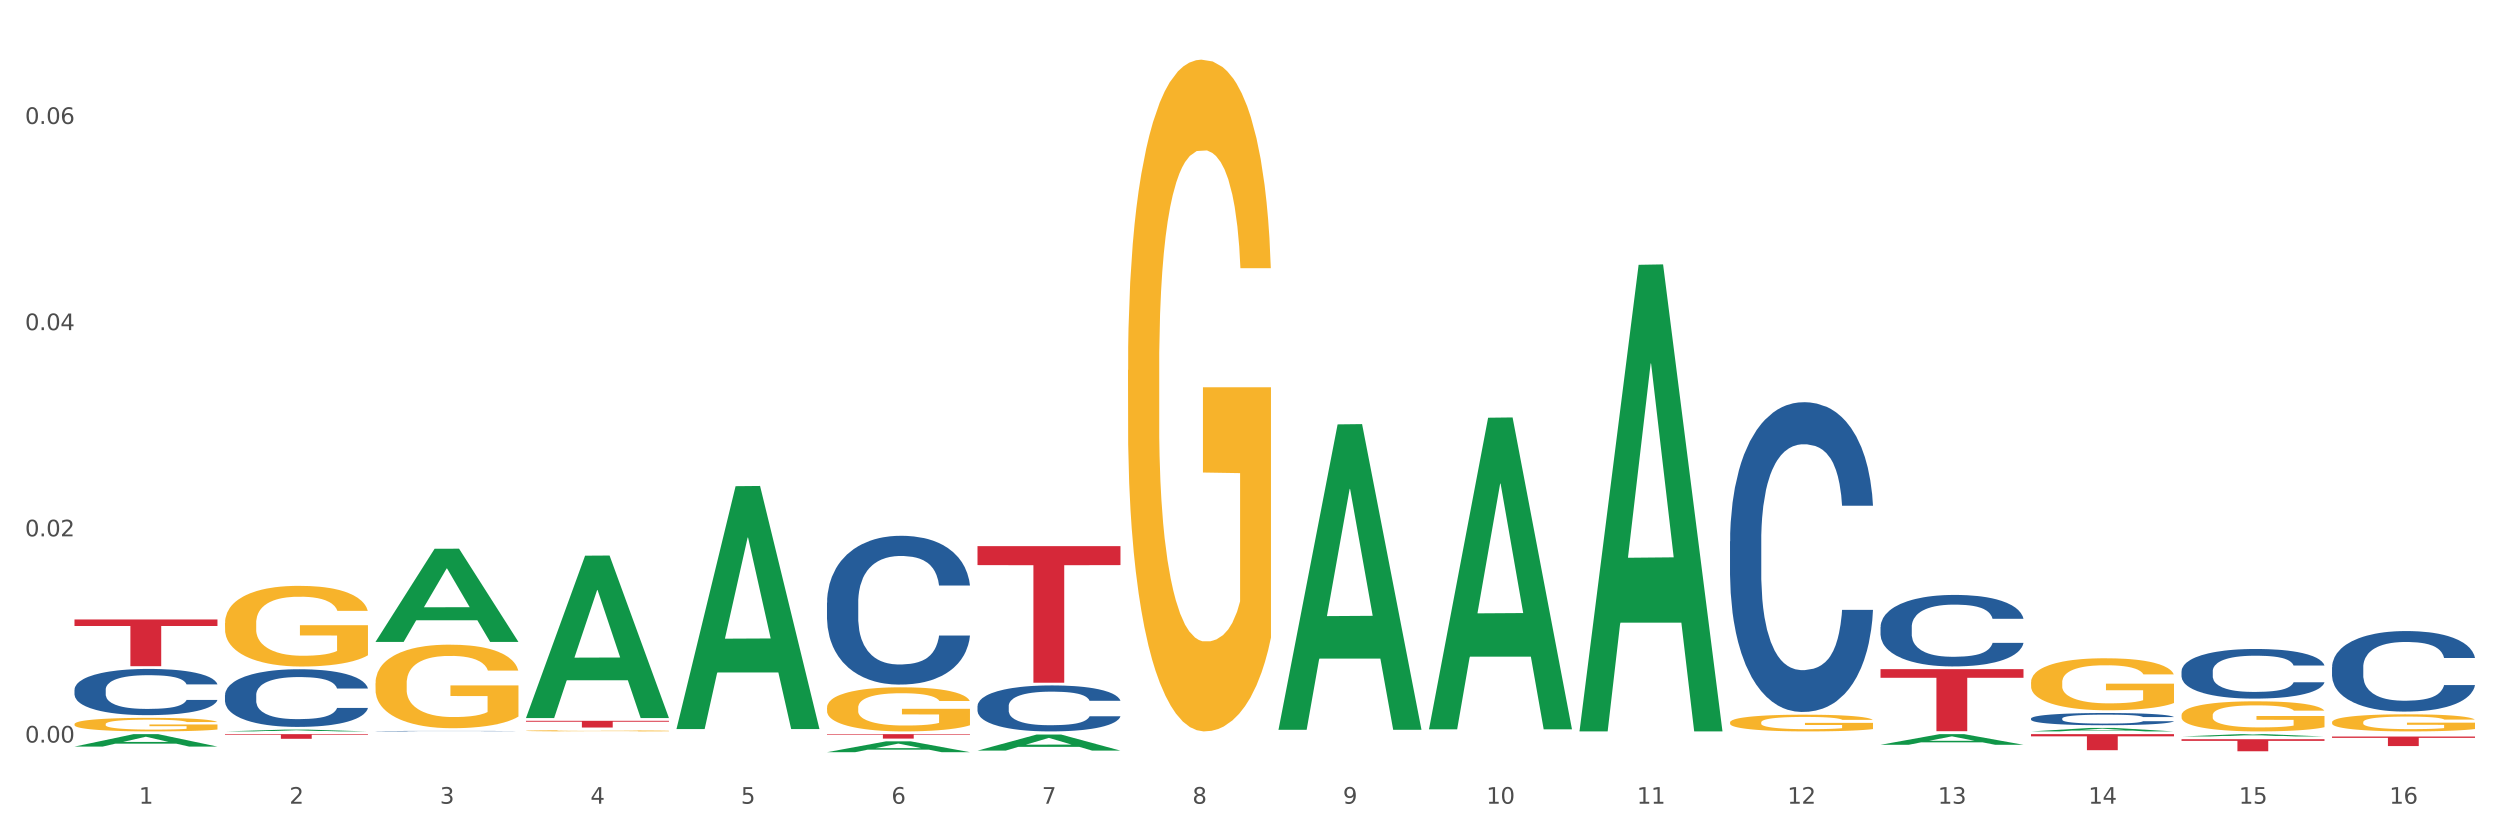
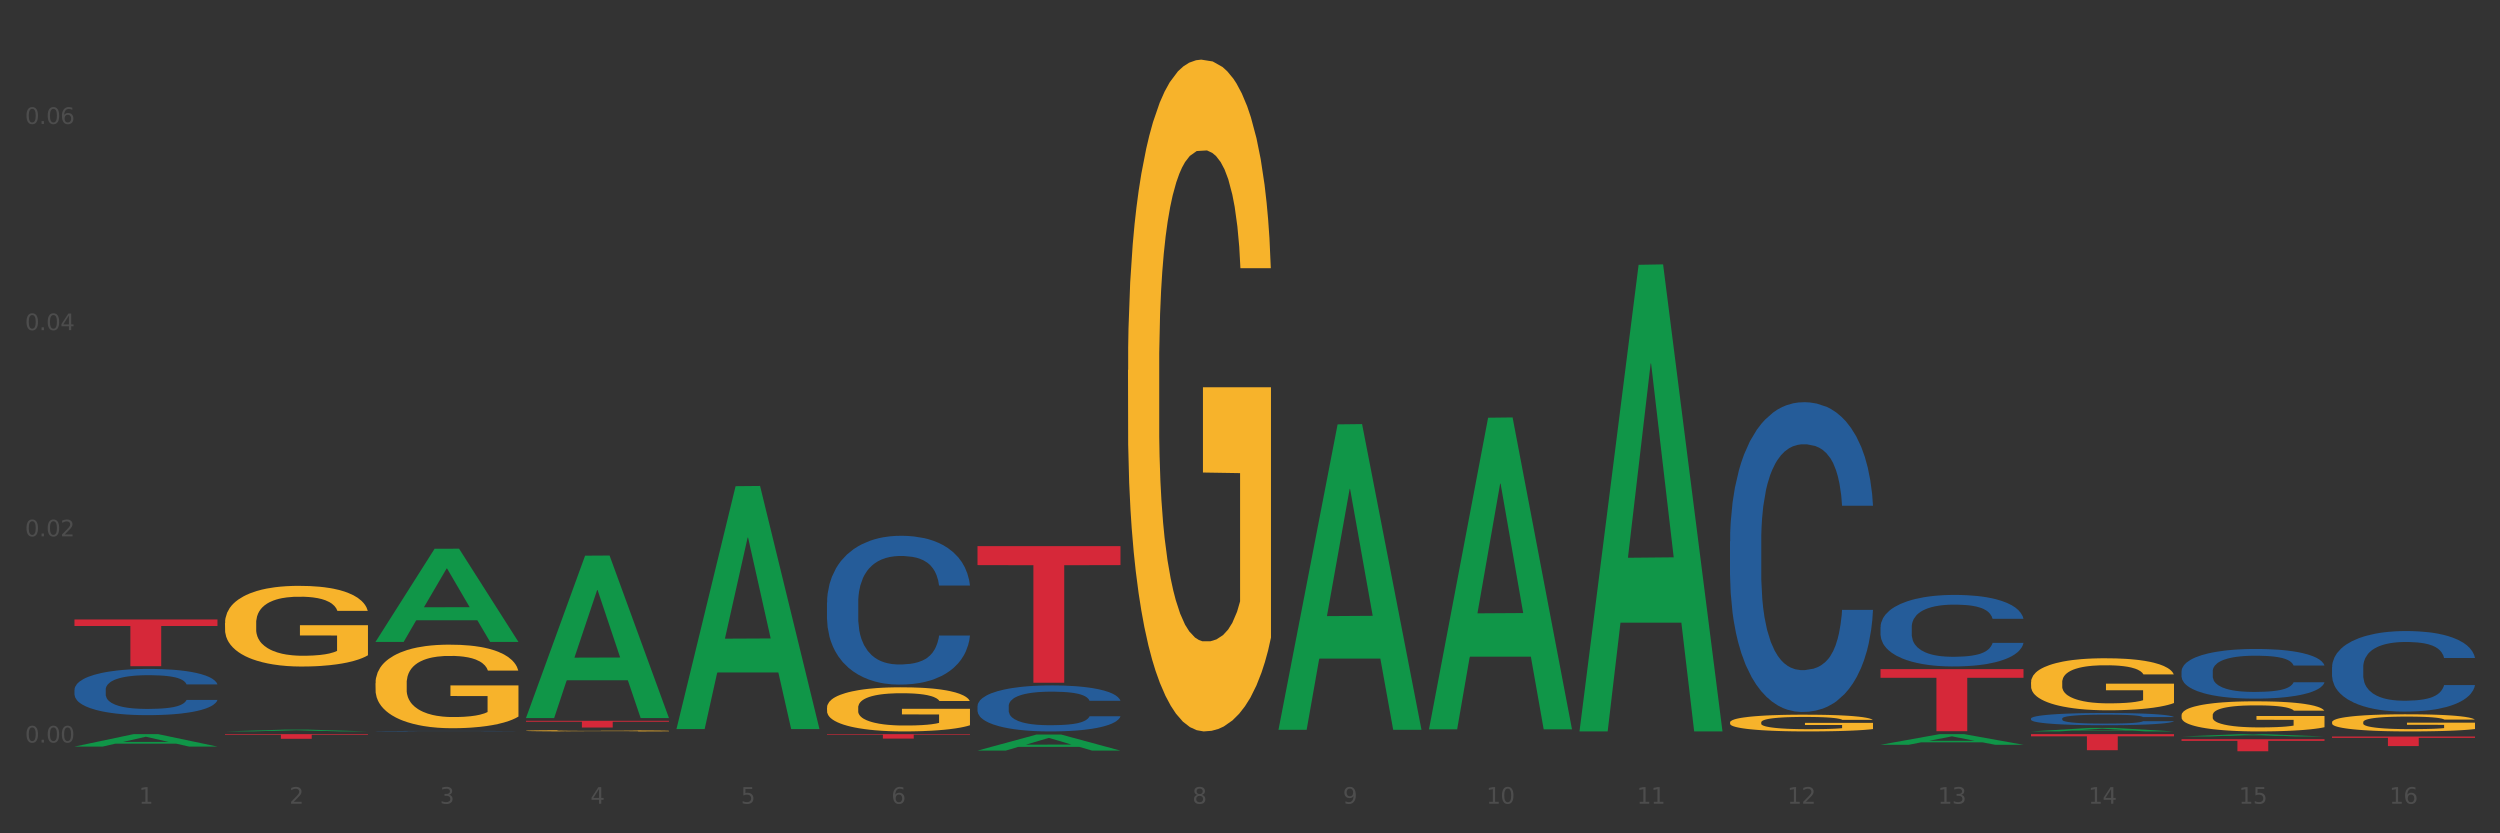
<svg xmlns="http://www.w3.org/2000/svg" xmlns:xlink="http://www.w3.org/1999/xlink" width="1080pt" height="360pt" viewBox="0 0 1080 360" version="1.1">
  <rect x="0" y="0" width="1080" height="360" fill="#333333" stroke="none" />
  <defs>
    <style type="text/css">*{stroke-linejoin: round; stroke-linecap: butt}</style>
  </defs>
  <g id="figure_1">
    <g id="patch_1">
-       <path d="M 0 360  L 1080 360  L 1080 0  L 0 0  z " style="fill: #ffffff; stroke: #ffffff; stroke-linejoin: miter" />
-     </g>
+       </g>
    <g id="axes_1">
      <g id="matplotlib.axis_1">
        <g id="xtick_1">
          <g id="text_1">
            <g style="fill: #4d4d4d" transform="translate(60.004 347.204) scale(0.096 -0.096)">
              <defs>
                <path id="DejaVuSans-31" d="M 794 531  L 1825 531  L 1825 4091  L 703 3866  L 703 4441  L 1819 4666  L 2450 4666  L 2450 531  L 3481 531  L 3481 0  L 794 0  L 794 531  z " transform="scale(0.016)" />
              </defs>
              <use xlink:href="#DejaVuSans-31" />
            </g>
          </g>
        </g>
        <g id="xtick_2">
          <g id="text_2">
            <g style="fill: #4d4d4d" transform="translate(125.021 347.204) scale(0.096 -0.096)">
              <defs>
                <path id="DejaVuSans-32" d="M 1228 531  L 3431 531  L 3431 0  L 469 0  L 469 531  Q 828 903 1448 1529  Q 2069 2156 2228 2338  Q 2531 2678 2651 2914  Q 2772 3150 2772 3378  Q 2772 3750 2511 3984  Q 2250 4219 1831 4219  Q 1534 4219 1204 4116  Q 875 4013 500 3803  L 500 4441  Q 881 4594 1212 4672  Q 1544 4750 1819 4750  Q 2544 4750 2975 4387  Q 3406 4025 3406 3419  Q 3406 3131 3298 2873  Q 3191 2616 2906 2266  Q 2828 2175 2409 1742  Q 1991 1309 1228 531  z " transform="scale(0.016)" />
              </defs>
              <use xlink:href="#DejaVuSans-32" />
            </g>
          </g>
        </g>
        <g id="xtick_3">
          <g id="text_3">
            <g style="fill: #4d4d4d" transform="translate(190.039 347.204) scale(0.096 -0.096)">
              <defs>
                <path id="DejaVuSans-33" d="M 2597 2516  Q 3050 2419 3304 2112  Q 3559 1806 3559 1356  Q 3559 666 3084 287  Q 2609 -91 1734 -91  Q 1441 -91 1130 -33  Q 819 25 488 141  L 488 750  Q 750 597 1062 519  Q 1375 441 1716 441  Q 2309 441 2620 675  Q 2931 909 2931 1356  Q 2931 1769 2642 2001  Q 2353 2234 1838 2234  L 1294 2234  L 1294 2753  L 1863 2753  Q 2328 2753 2575 2939  Q 2822 3125 2822 3475  Q 2822 3834 2567 4026  Q 2313 4219 1838 4219  Q 1578 4219 1281 4162  Q 984 4106 628 3988  L 628 4550  Q 988 4650 1302 4700  Q 1616 4750 1894 4750  Q 2613 4750 3031 4423  Q 3450 4097 3450 3541  Q 3450 3153 3228 2886  Q 3006 2619 2597 2516  z " transform="scale(0.016)" />
              </defs>
              <use xlink:href="#DejaVuSans-33" />
            </g>
          </g>
        </g>
        <g id="xtick_4">
          <g id="text_4">
            <g style="fill: #4d4d4d" transform="translate(255.056 347.204) scale(0.096 -0.096)">
              <defs>
                <path id="DejaVuSans-34" d="M 2419 4116  L 825 1625  L 2419 1625  L 2419 4116  z M 2253 4666  L 3047 4666  L 3047 1625  L 3713 1625  L 3713 1100  L 3047 1100  L 3047 0  L 2419 0  L 2419 1100  L 313 1100  L 313 1709  L 2253 4666  z " transform="scale(0.016)" />
              </defs>
              <use xlink:href="#DejaVuSans-34" />
            </g>
          </g>
        </g>
        <g id="xtick_5">
          <g id="text_5">
            <g style="fill: #4d4d4d" transform="translate(320.073 347.204) scale(0.096 -0.096)">
              <defs>
                <path id="DejaVuSans-35" d="M 691 4666  L 3169 4666  L 3169 4134  L 1269 4134  L 1269 2991  Q 1406 3038 1543 3061  Q 1681 3084 1819 3084  Q 2600 3084 3056 2656  Q 3513 2228 3513 1497  Q 3513 744 3044 326  Q 2575 -91 1722 -91  Q 1428 -91 1123 -41  Q 819 9 494 109  L 494 744  Q 775 591 1075 516  Q 1375 441 1709 441  Q 2250 441 2565 725  Q 2881 1009 2881 1497  Q 2881 1984 2565 2268  Q 2250 2553 1709 2553  Q 1456 2553 1204 2497  Q 953 2441 691 2322  L 691 4666  z " transform="scale(0.016)" />
              </defs>
              <use xlink:href="#DejaVuSans-35" />
            </g>
          </g>
        </g>
        <g id="xtick_6">
          <g id="text_6">
            <g style="fill: #4d4d4d" transform="translate(385.09 347.204) scale(0.096 -0.096)">
              <defs>
                <path id="DejaVuSans-36" d="M 2113 2584  Q 1688 2584 1439 2293  Q 1191 2003 1191 1497  Q 1191 994 1439 701  Q 1688 409 2113 409  Q 2538 409 2786 701  Q 3034 994 3034 1497  Q 3034 2003 2786 2293  Q 2538 2584 2113 2584  z M 3366 4563  L 3366 3988  Q 3128 4100 2886 4159  Q 2644 4219 2406 4219  Q 1781 4219 1451 3797  Q 1122 3375 1075 2522  Q 1259 2794 1537 2939  Q 1816 3084 2150 3084  Q 2853 3084 3261 2657  Q 3669 2231 3669 1497  Q 3669 778 3244 343  Q 2819 -91 2113 -91  Q 1303 -91 875 529  Q 447 1150 447 2328  Q 447 3434 972 4092  Q 1497 4750 2381 4750  Q 2619 4750 2861 4703  Q 3103 4656 3366 4563  z " transform="scale(0.016)" />
              </defs>
              <use xlink:href="#DejaVuSans-36" />
            </g>
          </g>
        </g>
        <g id="xtick_7">
          <g id="text_7">
            <g style="fill: #4d4d4d" transform="translate(450.108 347.204) scale(0.096 -0.096)">
              <defs>
-                 <path id="DejaVuSans-37" d="M 525 4666  L 3525 4666  L 3525 4397  L 1831 0  L 1172 0  L 2766 4134  L 525 4134  L 525 4666  z " transform="scale(0.016)" />
-               </defs>
+                 </defs>
              <use xlink:href="#DejaVuSans-37" />
            </g>
          </g>
        </g>
        <g id="xtick_8">
          <g id="text_8">
            <g style="fill: #4d4d4d" transform="translate(515.125 347.204) scale(0.096 -0.096)">
              <defs>
                <path id="DejaVuSans-38" d="M 2034 2216  Q 1584 2216 1326 1975  Q 1069 1734 1069 1313  Q 1069 891 1326 650  Q 1584 409 2034 409  Q 2484 409 2743 651  Q 3003 894 3003 1313  Q 3003 1734 2745 1975  Q 2488 2216 2034 2216  z M 1403 2484  Q 997 2584 770 2862  Q 544 3141 544 3541  Q 544 4100 942 4425  Q 1341 4750 2034 4750  Q 2731 4750 3128 4425  Q 3525 4100 3525 3541  Q 3525 3141 3298 2862  Q 3072 2584 2669 2484  Q 3125 2378 3379 2068  Q 3634 1759 3634 1313  Q 3634 634 3220 271  Q 2806 -91 2034 -91  Q 1263 -91 848 271  Q 434 634 434 1313  Q 434 1759 690 2068  Q 947 2378 1403 2484  z M 1172 3481  Q 1172 3119 1398 2916  Q 1625 2713 2034 2713  Q 2441 2713 2670 2916  Q 2900 3119 2900 3481  Q 2900 3844 2670 4047  Q 2441 4250 2034 4250  Q 1625 4250 1398 4047  Q 1172 3844 1172 3481  z " transform="scale(0.016)" />
              </defs>
              <use xlink:href="#DejaVuSans-38" />
            </g>
          </g>
        </g>
        <g id="xtick_9">
          <g id="text_9">
            <g style="fill: #4d4d4d" transform="translate(580.142 347.204) scale(0.096 -0.096)">
              <defs>
                <path id="DejaVuSans-39" d="M 703 97  L 703 672  Q 941 559 1184 500  Q 1428 441 1663 441  Q 2288 441 2617 861  Q 2947 1281 2994 2138  Q 2813 1869 2534 1725  Q 2256 1581 1919 1581  Q 1219 1581 811 2004  Q 403 2428 403 3163  Q 403 3881 828 4315  Q 1253 4750 1959 4750  Q 2769 4750 3195 4129  Q 3622 3509 3622 2328  Q 3622 1225 3098 567  Q 2575 -91 1691 -91  Q 1453 -91 1209 -44  Q 966 3 703 97  z M 1959 2075  Q 2384 2075 2632 2365  Q 2881 2656 2881 3163  Q 2881 3666 2632 3958  Q 2384 4250 1959 4250  Q 1534 4250 1286 3958  Q 1038 3666 1038 3163  Q 1038 2656 1286 2365  Q 1534 2075 1959 2075  z " transform="scale(0.016)" />
              </defs>
              <use xlink:href="#DejaVuSans-39" />
            </g>
          </g>
        </g>
        <g id="xtick_10">
          <g id="text_10">
            <g style="fill: #4d4d4d" transform="translate(642.105 347.204) scale(0.096 -0.096)">
              <defs>
                <path id="DejaVuSans-30" d="M 2034 4250  Q 1547 4250 1301 3770  Q 1056 3291 1056 2328  Q 1056 1369 1301 889  Q 1547 409 2034 409  Q 2525 409 2770 889  Q 3016 1369 3016 2328  Q 3016 3291 2770 3770  Q 2525 4250 2034 4250  z M 2034 4750  Q 2819 4750 3233 4129  Q 3647 3509 3647 2328  Q 3647 1150 3233 529  Q 2819 -91 2034 -91  Q 1250 -91 836 529  Q 422 1150 422 2328  Q 422 3509 836 4129  Q 1250 4750 2034 4750  z " transform="scale(0.016)" />
              </defs>
              <use xlink:href="#DejaVuSans-31" />
              <use xlink:href="#DejaVuSans-30" transform="translate(63.623 0)" />
            </g>
          </g>
        </g>
        <g id="xtick_11">
          <g id="text_11">
            <g style="fill: #4d4d4d" transform="translate(707.123 347.204) scale(0.096 -0.096)">
              <use xlink:href="#DejaVuSans-31" />
              <use xlink:href="#DejaVuSans-31" transform="translate(63.623 0)" />
            </g>
          </g>
        </g>
        <g id="xtick_12">
          <g id="text_12">
            <g style="fill: #4d4d4d" transform="translate(772.14 347.204) scale(0.096 -0.096)">
              <use xlink:href="#DejaVuSans-31" />
              <use xlink:href="#DejaVuSans-32" transform="translate(63.623 0)" />
            </g>
          </g>
        </g>
        <g id="xtick_13">
          <g id="text_13">
            <g style="fill: #4d4d4d" transform="translate(837.157 347.204) scale(0.096 -0.096)">
              <use xlink:href="#DejaVuSans-31" />
              <use xlink:href="#DejaVuSans-33" transform="translate(63.623 0)" />
            </g>
          </g>
        </g>
        <g id="xtick_14">
          <g id="text_14">
            <g style="fill: #4d4d4d" transform="translate(902.174 347.204) scale(0.096 -0.096)">
              <use xlink:href="#DejaVuSans-31" />
              <use xlink:href="#DejaVuSans-34" transform="translate(63.623 0)" />
            </g>
          </g>
        </g>
        <g id="xtick_15">
          <g id="text_15">
            <g style="fill: #4d4d4d" transform="translate(967.192 347.204) scale(0.096 -0.096)">
              <use xlink:href="#DejaVuSans-31" />
              <use xlink:href="#DejaVuSans-35" transform="translate(63.623 0)" />
            </g>
          </g>
        </g>
        <g id="xtick_16">
          <g id="text_16">
            <g style="fill: #4d4d4d" transform="translate(1032.209 347.204) scale(0.096 -0.096)">
              <use xlink:href="#DejaVuSans-31" />
              <use xlink:href="#DejaVuSans-36" transform="translate(63.623 0)" />
            </g>
          </g>
        </g>
        <g id="xtick_17" />
        <g id="xtick_18" />
        <g id="xtick_19" />
        <g id="xtick_20" />
        <g id="xtick_21" />
        <g id="xtick_22" />
        <g id="xtick_23" />
        <g id="xtick_24" />
        <g id="xtick_25" />
        <g id="xtick_26" />
        <g id="xtick_27" />
        <g id="xtick_28" />
        <g id="xtick_29" />
        <g id="xtick_30" />
        <g id="xtick_31" />
      </g>
      <g id="matplotlib.axis_2">
        <g id="ytick_1">
          <g id="text_17">
            <g style="fill: #4d4d4d" transform="translate(10.8 320.787) scale(0.096 -0.096)">
              <defs>
                <path id="DejaVuSans-2e" d="M 684 794  L 1344 794  L 1344 0  L 684 0  L 684 794  z " transform="scale(0.016)" />
              </defs>
              <use xlink:href="#DejaVuSans-30" />
              <use xlink:href="#DejaVuSans-2e" transform="translate(63.623 0)" />
              <use xlink:href="#DejaVuSans-30" transform="translate(95.41 0)" />
              <use xlink:href="#DejaVuSans-30" transform="translate(159.033 0)" />
            </g>
          </g>
        </g>
        <g id="ytick_2">
          <g id="text_18">
            <g style="fill: #4d4d4d" transform="translate(10.8 231.706) scale(0.096 -0.096)">
              <use xlink:href="#DejaVuSans-30" />
              <use xlink:href="#DejaVuSans-2e" transform="translate(63.623 0)" />
              <use xlink:href="#DejaVuSans-30" transform="translate(95.41 0)" />
              <use xlink:href="#DejaVuSans-32" transform="translate(159.033 0)" />
            </g>
          </g>
        </g>
        <g id="ytick_3">
          <g id="text_19">
            <g style="fill: #4d4d4d" transform="translate(10.8 142.625) scale(0.096 -0.096)">
              <use xlink:href="#DejaVuSans-30" />
              <use xlink:href="#DejaVuSans-2e" transform="translate(63.623 0)" />
              <use xlink:href="#DejaVuSans-30" transform="translate(95.41 0)" />
              <use xlink:href="#DejaVuSans-34" transform="translate(159.033 0)" />
            </g>
          </g>
        </g>
        <g id="ytick_4">
          <g id="text_20">
            <g style="fill: #4d4d4d" transform="translate(10.8 53.544) scale(0.096 -0.096)">
              <use xlink:href="#DejaVuSans-30" />
              <use xlink:href="#DejaVuSans-2e" transform="translate(63.623 0)" />
              <use xlink:href="#DejaVuSans-30" transform="translate(95.41 0)" />
              <use xlink:href="#DejaVuSans-36" transform="translate(159.033 0)" />
            </g>
          </g>
        </g>
        <g id="ytick_5" />
        <g id="ytick_6" />
        <g id="ytick_7" />
      </g>
      <g id="PolyCollection_1">
        <path d="M 97.192 317.139  L 158.959 317.139  L 158.959 317.422  L 134.662 317.424  L 134.662 319.172  L 121.343 319.172  L 121.343 317.424  L 97.192 317.422  L 97.192 317.141  L 97.192 317.139  z " clip-path="url(#p91cf3ba0a8)" style="fill: #d62839" />
        <path d="M 32.175 267.612  L 93.941 267.612  L 93.941 270.418  L 69.645 270.437  L 69.645 287.807  L 56.325 287.807  L 56.325 270.437  L 32.175 270.418  L 32.175 267.631  L 32.175 267.612  z " clip-path="url(#p91cf3ba0a8)" style="fill: #d62839" />
        <path d="M 877.399 317.139  L 939.166 317.139  L 939.166 318.103  L 914.869 318.109  L 914.869 324.072  L 901.549 324.072  L 901.549 318.109  L 877.399 318.103  L 877.399 317.146  L 877.399 317.139  z " clip-path="url(#p91cf3ba0a8)" style="fill: #d62839" />
        <path d="M 942.416 319.332  L 1004.183 319.332  L 1004.183 320.057  L 979.886 320.061  L 979.886 324.549  L 966.567 324.549  L 966.567 320.061  L 942.416 320.057  L 942.416 319.336  L 942.416 319.332  z " clip-path="url(#p91cf3ba0a8)" style="fill: #d62839" />
        <path d="M 227.227 315.698  L 227.3 315.697  L 227.3 315.68  L 227.445 315.666  L 228.175 315.631  L 229.269 315.602  L 230.071 315.586  L 230.873 315.574  L 231.821 315.561  L 232.988 315.548  L 235.102 315.529  L 236.415 315.519  L 238.019 315.508  L 240.936 315.493  L 243.051 315.485  L 245.239 315.478  L 248.812 315.47  L 251.146 315.466  L 253.625 315.463  L 256.615 315.461  L 258.876 315.461  L 263.834 315.462  L 268.064 315.466  L 270.106 315.47  L 272.731 315.475  L 274.117 315.479  L 276.377 315.486  L 278.711 315.496  L 280.315 315.505  L 282.722 315.521  L 284.545 315.537  L 286.222 315.556  L 287.097 315.57  L 287.753 315.582  L 288.337 315.597  L 288.92 315.62  L 275.794 315.62  L 275.283 315.604  L 274.481 315.588  L 273.315 315.573  L 272.294 315.564  L 270.543 315.552  L 268.939 315.544  L 267.262 315.539  L 265.22 315.534  L 263.616 315.532  L 261.355 315.53  L 256.907 315.53  L 253.917 315.534  L 251.875 315.539  L 250.562 315.543  L 249.396 315.548  L 248.083 315.554  L 246.552 315.564  L 245.458 315.573  L 244.364 315.584  L 243.489 315.596  L 242.687 315.609  L 242.03 315.623  L 241.52 315.637  L 241.082 315.655  L 240.718 315.685  L 240.718 315.749  L 240.863 315.763  L 241.228 315.783  L 241.666 315.797  L 242.395 315.814  L 243.051 315.826  L 244.291 315.843  L 245.676 315.857  L 246.77 315.866  L 247.864 315.873  L 249.76 315.884  L 251.875 315.892  L 253.698 315.897  L 256.177 315.902  L 257.855 315.904  L 259.313 315.905  L 262.886 315.905  L 265.439 315.903  L 268.283 315.9  L 270.47 315.896  L 272.294 315.891  L 274.335 315.882  L 275.648 315.874  L 275.648 315.776  L 259.605 315.776  L 259.605 315.711  L 288.993 315.711  L 288.993 315.902  L 287.753 315.912  L 286.368 315.921  L 284.909 315.929  L 282.722 315.939  L 280.096 315.948  L 277.763 315.955  L 275.283 315.96  L 272.366 315.965  L 268.574 315.97  L 266.241 315.972  L 263.324 315.973  L 259.897 315.974  L 256.907 315.973  L 253.99 315.971  L 250.927 315.966  L 247.937 315.96  L 245.676 315.954  L 243.416 315.947  L 241.009 315.937  L 239.113 315.927  L 237.655 315.919  L 236.05 315.908  L 234.3 315.894  L 232.988 315.881  L 231.821 315.868  L 230.581 315.851  L 229.706 315.837  L 228.831 315.819  L 228.321 315.805  L 227.737 315.784  L 227.3 315.754  L 227.227 315.698  z " clip-path="url(#p91cf3ba0a8)" style="fill: #f7b32b" />
        <path d="M 162.209 295.175  L 162.282 295.142  L 162.282 293.955  L 162.428 292.933  L 163.157 290.46  L 164.251 288.416  L 165.054 287.328  L 165.856 286.437  L 166.804 285.547  L 167.97 284.624  L 170.085 283.272  L 171.398 282.58  L 173.002 281.854  L 175.919 280.799  L 178.034 280.206  L 180.222 279.711  L 183.795 279.118  L 186.128 278.854  L 188.608 278.656  L 191.598 278.524  L 193.858 278.491  L 198.817 278.59  L 203.047 278.887  L 205.089 279.118  L 207.714 279.514  L 209.099 279.777  L 211.36 280.305  L 213.694 280.997  L 215.298 281.591  L 217.704 282.712  L 219.528 283.833  L 221.205 285.217  L 222.08 286.174  L 222.736 287.064  L 223.32 288.086  L 223.903 289.701  L 210.777 289.701  L 210.266 288.547  L 209.464 287.459  L 208.297 286.404  L 207.276 285.745  L 205.526 284.921  L 203.922 284.393  L 202.245 283.998  L 200.203 283.668  L 198.598 283.503  L 196.338 283.371  L 191.889 283.404  L 188.9 283.668  L 186.858 283.998  L 185.545 284.294  L 184.378 284.624  L 183.066 285.086  L 181.534 285.778  L 180.44 286.404  L 179.347 287.196  L 178.471 287.987  L 177.669 288.91  L 177.013 289.899  L 176.503 290.921  L 176.065 292.174  L 175.7 294.251  L 175.7 298.768  L 175.846 299.79  L 176.211 301.142  L 176.648 302.164  L 177.378 303.384  L 178.034 304.208  L 179.274 305.395  L 180.659 306.385  L 181.753 307.011  L 182.847 307.539  L 184.743 308.264  L 186.858 308.857  L 188.681 309.22  L 191.16 309.55  L 192.837 309.682  L 194.296 309.748  L 197.869 309.748  L 200.422 309.649  L 203.266 309.418  L 205.453 309.121  L 207.276 308.758  L 209.318 308.165  L 210.631 307.604  L 210.631 300.714  L 194.588 300.681  L 194.588 296.098  L 223.976 296.098  L 223.976 309.55  L 222.736 310.242  L 221.351 310.869  L 219.892 311.429  L 217.704 312.121  L 215.079 312.781  L 212.746 313.242  L 210.266 313.638  L 207.349 314.001  L 203.557 314.33  L 201.224 314.462  L 198.307 314.561  L 194.879 314.594  L 191.889 314.528  L 188.972 314.363  L 185.91 314.067  L 182.92 313.638  L 180.659 313.209  L 178.399 312.682  L 175.992 311.99  L 174.096 311.33  L 172.638 310.737  L 171.033 309.978  L 169.283 308.989  L 167.97 308.099  L 166.804 307.176  L 165.564 305.989  L 164.689 304.967  L 163.814 303.681  L 163.303 302.725  L 162.72 301.241  L 162.282 299.164  L 162.209 295.175  z " clip-path="url(#p91cf3ba0a8)" style="fill: #f7b32b" />
        <path d="M 97.192 269.193  L 97.265 269.161  L 97.265 268.015  L 97.411 267.028  L 98.14 264.641  L 99.234 262.667  L 100.036 261.616  L 100.838 260.757  L 101.786 259.897  L 102.953 259.006  L 105.068 257.701  L 106.381 257.032  L 107.985 256.332  L 110.902 255.313  L 113.017 254.74  L 115.204 254.263  L 118.778 253.69  L 121.111 253.435  L 123.591 253.244  L 126.58 253.117  L 128.841 253.085  L 133.8 253.181  L 138.03 253.467  L 140.071 253.69  L 142.697 254.072  L 144.082 254.327  L 146.343 254.836  L 148.676 255.504  L 150.281 256.077  L 152.687 257.16  L 154.51 258.242  L 156.188 259.579  L 157.063 260.502  L 157.719 261.362  L 158.302 262.349  L 158.886 263.908  L 145.759 263.908  L 145.249 262.794  L 144.447 261.744  L 143.28 260.725  L 142.259 260.088  L 140.509 259.293  L 138.905 258.783  L 137.227 258.401  L 135.185 258.083  L 133.581 257.924  L 131.321 257.796  L 126.872 257.828  L 123.882 258.083  L 121.84 258.401  L 120.528 258.688  L 119.361 259.006  L 118.048 259.452  L 116.517 260.12  L 115.423 260.725  L 114.329 261.489  L 113.454 262.253  L 112.652 263.144  L 111.996 264.099  L 111.485 265.086  L 111.048 266.296  L 110.683 268.301  L 110.683 272.663  L 110.829 273.649  L 111.194 274.955  L 111.631 275.941  L 112.36 277.119  L 113.017 277.915  L 114.256 279.061  L 115.642 280.016  L 116.736 280.621  L 117.83 281.13  L 119.726 281.831  L 121.84 282.404  L 123.664 282.754  L 126.143 283.072  L 127.82 283.199  L 129.279 283.263  L 132.852 283.263  L 135.404 283.168  L 138.248 282.945  L 140.436 282.658  L 142.259 282.308  L 144.301 281.735  L 145.614 281.194  L 145.614 274.541  L 129.57 274.509  L 129.57 270.084  L 158.959 270.084  L 158.959 283.072  L 157.719 283.741  L 156.333 284.345  L 154.875 284.887  L 152.687 285.555  L 150.062 286.192  L 147.728 286.637  L 145.249 287.019  L 142.332 287.37  L 138.54 287.688  L 136.206 287.815  L 133.289 287.911  L 129.862 287.943  L 126.872 287.879  L 123.955 287.72  L 120.892 287.433  L 117.903 287.019  L 115.642 286.606  L 113.381 286.096  L 110.975 285.428  L 109.079 284.791  L 107.62 284.218  L 106.016 283.486  L 104.266 282.531  L 102.953 281.671  L 101.786 280.78  L 100.547 279.634  L 99.672 278.647  L 98.797 277.406  L 98.286 276.483  L 97.703 275.05  L 97.265 273.045  L 97.192 269.193  z " clip-path="url(#p91cf3ba0a8)" style="fill: #f7b32b" />
-         <path d="M 32.175 312.82  L 32.248 312.815  L 32.248 312.622  L 32.394 312.456  L 33.123 312.055  L 34.217 311.723  L 35.019 311.546  L 35.821 311.402  L 36.769 311.257  L 37.936 311.107  L 40.051 310.888  L 41.363 310.775  L 42.968 310.658  L 45.885 310.486  L 47.999 310.39  L 50.187 310.31  L 53.76 310.213  L 56.094 310.17  L 58.573 310.138  L 61.563 310.117  L 63.824 310.111  L 68.783 310.128  L 73.012 310.176  L 75.054 310.213  L 77.679 310.277  L 79.065 310.32  L 81.326 310.406  L 83.659 310.518  L 85.263 310.615  L 87.67 310.797  L 89.493 310.979  L 91.17 311.204  L 92.045 311.359  L 92.702 311.503  L 93.285 311.669  L 93.868 311.932  L 80.742 311.932  L 80.232 311.744  L 79.43 311.568  L 78.263 311.396  L 77.242 311.289  L 75.492 311.155  L 73.887 311.07  L 72.21 311.006  L 70.168 310.952  L 68.564 310.925  L 66.303 310.904  L 61.855 310.909  L 58.865 310.952  L 56.823 311.006  L 55.511 311.054  L 54.344 311.107  L 53.031 311.182  L 51.5 311.295  L 50.406 311.396  L 49.312 311.525  L 48.437 311.653  L 47.635 311.803  L 46.979 311.964  L 46.468 312.13  L 46.031 312.333  L 45.666 312.671  L 45.666 313.404  L 45.812 313.57  L 46.176 313.789  L 46.614 313.955  L 47.343 314.154  L 47.999 314.287  L 49.239 314.48  L 50.625 314.641  L 51.719 314.742  L 52.812 314.828  L 54.708 314.946  L 56.823 315.042  L 58.646 315.101  L 61.126 315.155  L 62.803 315.176  L 64.261 315.187  L 67.835 315.187  L 70.387 315.171  L 73.231 315.133  L 75.419 315.085  L 77.242 315.026  L 79.284 314.93  L 80.596 314.839  L 80.596 313.72  L 64.553 313.715  L 64.553 312.97  L 93.941 312.97  L 93.941 315.155  L 92.702 315.267  L 91.316 315.369  L 89.858 315.46  L 87.67 315.572  L 85.045 315.679  L 82.711 315.754  L 80.232 315.819  L 77.315 315.877  L 73.523 315.931  L 71.189 315.952  L 68.272 315.968  L 64.845 315.974  L 61.855 315.963  L 58.938 315.936  L 55.875 315.888  L 52.885 315.819  L 50.625 315.749  L 48.364 315.663  L 45.958 315.551  L 44.062 315.444  L 42.603 315.347  L 40.999 315.224  L 39.249 315.064  L 37.936 314.919  L 36.769 314.769  L 35.529 314.576  L 34.654 314.411  L 33.779 314.202  L 33.269 314.046  L 32.685 313.806  L 32.248 313.468  L 32.175 312.82  z " clip-path="url(#p91cf3ba0a8)" style="fill: #f7b32b" />
        <path d="M 877.399 294.758  L 877.472 294.738  L 877.472 293.999  L 877.618 293.362  L 878.347 291.823  L 879.441 290.55  L 880.243 289.872  L 881.045 289.318  L 881.993 288.764  L 883.16 288.189  L 885.275 287.347  L 886.588 286.916  L 888.192 286.465  L 891.109 285.808  L 893.224 285.438  L 895.411 285.13  L 898.985 284.761  L 901.318 284.597  L 903.798 284.474  L 906.787 284.391  L 909.048 284.371  L 914.007 284.432  L 918.236 284.617  L 920.278 284.761  L 922.904 285.007  L 924.289 285.171  L 926.55 285.5  L 928.883 285.931  L 930.488 286.301  L 932.894 286.998  L 934.717 287.696  L 936.394 288.559  L 937.27 289.154  L 937.926 289.708  L 938.509 290.345  L 939.093 291.35  L 925.966 291.35  L 925.456 290.632  L 924.654 289.955  L 923.487 289.298  L 922.466 288.887  L 920.716 288.374  L 919.111 288.045  L 917.434 287.799  L 915.392 287.594  L 913.788 287.491  L 911.527 287.409  L 907.079 287.43  L 904.089 287.594  L 902.047 287.799  L 900.735 287.984  L 899.568 288.189  L 898.255 288.476  L 896.724 288.908  L 895.63 289.298  L 894.536 289.79  L 893.661 290.283  L 892.859 290.858  L 892.203 291.474  L 891.692 292.11  L 891.255 292.89  L 890.89 294.183  L 890.89 296.996  L 891.036 297.632  L 891.4 298.474  L 891.838 299.11  L 892.567 299.87  L 893.224 300.383  L 894.463 301.122  L 895.849 301.738  L 896.943 302.128  L 898.037 302.456  L 899.933 302.908  L 902.047 303.277  L 903.87 303.503  L 906.35 303.708  L 908.027 303.79  L 909.486 303.831  L 913.059 303.831  L 915.611 303.77  L 918.455 303.626  L 920.643 303.441  L 922.466 303.216  L 924.508 302.846  L 925.82 302.497  L 925.82 298.207  L 909.777 298.186  L 909.777 295.333  L 939.166 295.333  L 939.166 303.708  L 937.926 304.139  L 936.54 304.529  L 935.082 304.878  L 932.894 305.309  L 930.269 305.72  L 927.935 306.007  L 925.456 306.254  L 922.539 306.48  L 918.747 306.685  L 916.413 306.767  L 913.496 306.829  L 910.069 306.849  L 907.079 306.808  L 904.162 306.705  L 901.099 306.521  L 898.109 306.254  L 895.849 305.987  L 893.588 305.658  L 891.182 305.227  L 889.286 304.817  L 887.827 304.447  L 886.223 303.975  L 884.473 303.359  L 883.16 302.805  L 881.993 302.23  L 880.754 301.491  L 879.879 300.855  L 879.003 300.054  L 878.493 299.459  L 877.91 298.535  L 877.472 297.242  L 877.399 294.758  z " clip-path="url(#p91cf3ba0a8)" style="fill: #f7b32b" />
        <path d="M 747.365 312.084  L 747.438 312.078  L 747.438 311.84  L 747.583 311.635  L 748.313 311.14  L 749.407 310.73  L 750.209 310.512  L 751.011 310.334  L 751.959 310.156  L 753.126 309.971  L 755.24 309.7  L 756.553 309.562  L 758.157 309.416  L 761.074 309.205  L 763.189 309.086  L 765.377 308.987  L 768.95 308.868  L 771.284 308.815  L 773.763 308.776  L 776.753 308.749  L 779.014 308.743  L 783.972 308.762  L 788.202 308.822  L 790.244 308.868  L 792.869 308.947  L 794.255 309  L 796.515 309.106  L 798.849 309.245  L 800.453 309.363  L 802.86 309.588  L 804.683 309.812  L 806.36 310.09  L 807.235 310.281  L 807.891 310.46  L 808.475 310.664  L 809.058 310.988  L 795.932 310.988  L 795.421 310.757  L 794.619 310.539  L 793.452 310.328  L 792.432 310.195  L 790.681 310.03  L 789.077 309.925  L 787.4 309.845  L 785.358 309.779  L 783.754 309.746  L 781.493 309.72  L 777.045 309.727  L 774.055 309.779  L 772.013 309.845  L 770.7 309.905  L 769.533 309.971  L 768.221 310.063  L 766.689 310.202  L 765.596 310.328  L 764.502 310.486  L 763.627 310.645  L 762.824 310.829  L 762.168 311.028  L 761.658 311.232  L 761.22 311.483  L 760.856 311.899  L 760.856 312.804  L 761.001 313.009  L 761.366 313.279  L 761.804 313.484  L 762.533 313.729  L 763.189 313.894  L 764.429 314.131  L 765.814 314.329  L 766.908 314.455  L 768.002 314.561  L 769.898 314.706  L 772.013 314.825  L 773.836 314.897  L 776.315 314.963  L 777.993 314.99  L 779.451 315.003  L 783.024 315.003  L 785.577 314.983  L 788.421 314.937  L 790.608 314.878  L 792.432 314.805  L 794.473 314.686  L 795.786 314.574  L 795.786 313.194  L 779.743 313.187  L 779.743 312.269  L 809.131 312.269  L 809.131 314.963  L 807.891 315.102  L 806.506 315.228  L 805.047 315.34  L 802.86 315.479  L 800.234 315.611  L 797.901 315.703  L 795.421 315.782  L 792.504 315.855  L 788.712 315.921  L 786.379 315.947  L 783.462 315.967  L 780.034 315.974  L 777.045 315.961  L 774.128 315.928  L 771.065 315.868  L 768.075 315.782  L 765.814 315.696  L 763.554 315.591  L 761.147 315.452  L 759.251 315.32  L 757.793 315.201  L 756.188 315.049  L 754.438 314.851  L 753.126 314.673  L 751.959 314.488  L 750.719 314.25  L 749.844 314.045  L 748.969 313.788  L 748.459 313.596  L 747.875 313.299  L 747.438 312.883  L 747.365 312.084  z " clip-path="url(#p91cf3ba0a8)" style="fill: #f7b32b" />
        <path d="M 487.296 159.868  L 487.369 159.603  L 487.369 150.061  L 487.514 141.845  L 488.244 121.968  L 489.338 105.535  L 490.14 96.789  L 490.942 89.633  L 491.89 82.477  L 493.057 75.056  L 495.171 64.19  L 496.484 58.624  L 498.088 52.793  L 501.005 44.312  L 503.12 39.541  L 505.308 35.566  L 508.881 30.795  L 511.215 28.675  L 513.694 27.085  L 516.684 26.025  L 518.945 25.759  L 523.903 26.555  L 528.133 28.94  L 530.175 30.795  L 532.8 33.976  L 534.186 36.096  L 536.446 40.336  L 538.78 45.902  L 540.384 50.673  L 542.791 59.684  L 544.614 68.695  L 546.291 79.827  L 547.166 87.513  L 547.822 94.669  L 548.406 102.885  L 548.989 115.872  L 535.863 115.872  L 535.352 106.595  L 534.55 97.849  L 533.383 89.368  L 532.363 84.067  L 530.612 77.441  L 529.008 73.201  L 527.331 70.02  L 525.289 67.37  L 523.685 66.045  L 521.424 64.985  L 516.976 65.25  L 513.986 67.37  L 511.944 70.02  L 510.631 72.406  L 509.464 75.056  L 508.152 78.767  L 506.62 84.332  L 505.527 89.368  L 504.433 95.729  L 503.558 102.09  L 502.756 109.511  L 502.099 117.462  L 501.589 125.678  L 501.151 135.749  L 500.787 152.447  L 500.787 188.757  L 500.932 196.973  L 501.297 207.839  L 501.735 216.055  L 502.464 225.862  L 503.12 232.487  L 504.36 242.029  L 505.745 249.98  L 506.839 255.016  L 507.933 259.256  L 509.829 265.087  L 511.944 269.858  L 513.767 272.773  L 516.246 275.423  L 517.924 276.483  L 519.382 277.014  L 522.955 277.014  L 525.508 276.218  L 528.352 274.363  L 530.539 271.978  L 532.363 269.062  L 534.404 264.292  L 535.717 259.786  L 535.717 204.394  L 519.674 204.129  L 519.674 167.289  L 549.062 167.289  L 549.062 275.423  L 547.822 280.989  L 546.437 286.025  L 544.978 290.53  L 542.791 296.096  L 540.165 301.397  L 537.832 305.107  L 535.352 308.288  L 532.435 311.203  L 528.643 313.854  L 526.31 314.914  L 523.393 315.709  L 519.966 315.974  L 516.976 315.444  L 514.059 314.119  L 510.996 311.733  L 508.006 308.288  L 505.745 304.842  L 503.485 300.602  L 501.078 295.036  L 499.182 289.735  L 497.724 284.965  L 496.119 278.869  L 494.369 270.918  L 493.057 263.762  L 491.89 256.341  L 490.65 246.799  L 489.775 238.583  L 488.9 228.247  L 488.39 220.561  L 487.806 208.634  L 487.369 191.937  L 487.296 159.868  z " clip-path="url(#p91cf3ba0a8)" style="fill: #f7b32b" />
        <path d="M 357.261 305.72  L 357.334 305.703  L 357.334 305.076  L 357.48 304.536  L 358.209 303.231  L 359.303 302.152  L 360.105 301.577  L 360.907 301.107  L 361.855 300.637  L 363.022 300.15  L 365.137 299.436  L 366.45 299.07  L 368.054 298.687  L 370.971 298.13  L 373.086 297.817  L 375.273 297.556  L 378.847 297.242  L 381.18 297.103  L 383.66 296.999  L 386.649 296.929  L 388.91 296.912  L 393.869 296.964  L 398.098 297.121  L 400.14 297.242  L 402.766 297.451  L 404.151 297.591  L 406.412 297.869  L 408.745 298.235  L 410.35 298.548  L 412.756 299.14  L 414.579 299.732  L 416.256 300.463  L 417.132 300.968  L 417.788 301.438  L 418.371 301.977  L 418.955 302.83  L 405.828 302.83  L 405.318 302.221  L 404.516 301.647  L 403.349 301.09  L 402.328 300.741  L 400.578 300.306  L 398.974 300.028  L 397.296 299.819  L 395.254 299.645  L 393.65 299.558  L 391.39 299.488  L 386.941 299.505  L 383.951 299.645  L 381.909 299.819  L 380.597 299.975  L 379.43 300.15  L 378.117 300.393  L 376.586 300.759  L 375.492 301.09  L 374.398 301.507  L 373.523 301.925  L 372.721 302.413  L 372.065 302.935  L 371.554 303.475  L 371.117 304.136  L 370.752 305.233  L 370.752 307.618  L 370.898 308.157  L 371.263 308.871  L 371.7 309.411  L 372.429 310.055  L 373.086 310.49  L 374.325 311.117  L 375.711 311.639  L 376.805 311.97  L 377.899 312.248  L 379.795 312.631  L 381.909 312.945  L 383.733 313.136  L 386.212 313.31  L 387.889 313.38  L 389.348 313.415  L 392.921 313.415  L 395.473 313.363  L 398.317 313.241  L 400.505 313.084  L 402.328 312.893  L 404.37 312.579  L 405.683 312.283  L 405.683 308.645  L 389.639 308.627  L 389.639 306.208  L 419.028 306.208  L 419.028 313.31  L 417.788 313.676  L 416.402 314.007  L 414.944 314.303  L 412.756 314.668  L 410.131 315.016  L 407.797 315.26  L 405.318 315.469  L 402.401 315.66  L 398.609 315.835  L 396.275 315.904  L 393.358 315.956  L 389.931 315.974  L 386.941 315.939  L 384.024 315.852  L 380.961 315.695  L 377.972 315.469  L 375.711 315.243  L 373.45 314.964  L 371.044 314.599  L 369.148 314.25  L 367.689 313.937  L 366.085 313.537  L 364.335 313.014  L 363.022 312.544  L 361.855 312.057  L 360.616 311.43  L 359.741 310.891  L 358.866 310.212  L 358.355 309.707  L 357.772 308.923  L 357.334 307.827  L 357.261 305.72  z " clip-path="url(#p91cf3ba0a8)" style="fill: #f7b32b" />
        <path d="M 1007.434 318.179  L 1069.2 318.179  L 1069.2 318.751  L 1044.903 318.754  L 1044.903 322.292  L 1031.584 322.292  L 1031.584 318.754  L 1007.434 318.751  L 1007.434 318.183  L 1007.434 318.179  z " clip-path="url(#p91cf3ba0a8)" style="fill: #d62839" />
        <path d="M 877.399 315.971  L 877.463 315.97  L 902.933 314.469  L 913.504 314.468  L 939.166 315.974  L 926.94 315.974  L 921.4 315.623  L 895.101 315.623  L 894.91 315.629  L 889.561 315.974  L 877.399 315.974  L 877.399 315.971  L 898.412 315.414  L 918.089 315.412  L 908.346 314.789  L 908.219 314.786  L 908.091 314.79  L 898.349 315.412  L 898.412 315.414  L 877.399 315.971  z " clip-path="url(#p91cf3ba0a8)" style="fill: #109648" />
        <path d="M 1007.434 311.994  L 1007.507 311.988  L 1007.507 311.744  L 1007.652 311.535  L 1008.382 311.028  L 1009.475 310.609  L 1010.278 310.386  L 1011.08 310.204  L 1012.028 310.021  L 1013.195 309.832  L 1015.309 309.555  L 1016.622 309.413  L 1018.226 309.265  L 1021.143 309.048  L 1023.258 308.927  L 1025.446 308.826  L 1029.019 308.704  L 1031.353 308.65  L 1033.832 308.609  L 1036.822 308.582  L 1039.083 308.576  L 1044.041 308.596  L 1048.271 308.657  L 1050.313 308.704  L 1052.938 308.785  L 1054.324 308.839  L 1056.584 308.947  L 1058.918 309.089  L 1060.522 309.211  L 1062.929 309.44  L 1064.752 309.67  L 1066.429 309.954  L 1067.304 310.15  L 1067.96 310.332  L 1068.544 310.542  L 1069.127 310.873  L 1056.001 310.873  L 1055.49 310.636  L 1054.688 310.413  L 1053.521 310.197  L 1052.5 310.062  L 1050.75 309.893  L 1049.146 309.785  L 1047.469 309.704  L 1045.427 309.636  L 1043.823 309.603  L 1041.562 309.575  L 1037.114 309.582  L 1034.124 309.636  L 1032.082 309.704  L 1030.769 309.765  L 1029.602 309.832  L 1028.29 309.927  L 1026.758 310.069  L 1025.665 310.197  L 1024.571 310.359  L 1023.696 310.521  L 1022.893 310.711  L 1022.237 310.913  L 1021.727 311.123  L 1021.289 311.379  L 1020.925 311.805  L 1020.925 312.731  L 1021.07 312.94  L 1021.435 313.217  L 1021.873 313.427  L 1022.602 313.677  L 1023.258 313.846  L 1024.498 314.089  L 1025.883 314.291  L 1026.977 314.42  L 1028.071 314.528  L 1029.967 314.677  L 1032.082 314.798  L 1033.905 314.873  L 1036.384 314.94  L 1038.062 314.967  L 1039.52 314.981  L 1043.093 314.981  L 1045.646 314.96  L 1048.49 314.913  L 1050.677 314.852  L 1052.5 314.778  L 1054.542 314.656  L 1055.855 314.541  L 1055.855 313.129  L 1039.812 313.123  L 1039.812 312.183  L 1069.2 312.183  L 1069.2 314.94  L 1067.96 315.082  L 1066.575 315.21  L 1065.116 315.325  L 1062.929 315.467  L 1060.303 315.602  L 1057.97 315.697  L 1055.49 315.778  L 1052.573 315.852  L 1048.781 315.92  L 1046.448 315.947  L 1043.531 315.967  L 1040.103 315.974  L 1037.114 315.96  L 1034.197 315.927  L 1031.134 315.866  L 1028.144 315.778  L 1025.883 315.69  L 1023.623 315.582  L 1021.216 315.44  L 1019.32 315.305  L 1017.862 315.183  L 1016.257 315.028  L 1014.507 314.825  L 1013.195 314.643  L 1012.028 314.454  L 1010.788 314.21  L 1009.913 314.001  L 1009.038 313.737  L 1008.527 313.541  L 1007.944 313.237  L 1007.507 312.812  L 1007.434 311.994  z " clip-path="url(#p91cf3ba0a8)" style="fill: #f7b32b" />
        <path d="M 942.416 308.979  L 942.489 308.967  L 942.489 308.539  L 942.635 308.171  L 943.364 307.28  L 944.458 306.544  L 945.26 306.152  L 946.063 305.831  L 947.011 305.511  L 948.177 305.178  L 950.292 304.691  L 951.605 304.442  L 953.209 304.181  L 956.126 303.801  L 958.241 303.587  L 960.429 303.409  L 964.002 303.195  L 966.335 303.1  L 968.815 303.029  L 971.805 302.981  L 974.065 302.969  L 979.024 303.005  L 983.254 303.112  L 985.296 303.195  L 987.921 303.337  L 989.306 303.432  L 991.567 303.622  L 993.901 303.872  L 995.505 304.086  L 997.911 304.489  L 999.734 304.893  L 1001.412 305.392  L 1002.287 305.736  L 1002.943 306.057  L 1003.526 306.425  L 1004.11 307.007  L 990.984 307.007  L 990.473 306.591  L 989.671 306.2  L 988.504 305.82  L 987.483 305.582  L 985.733 305.285  L 984.129 305.095  L 982.451 304.953  L 980.41 304.834  L 978.805 304.774  L 976.545 304.727  L 972.096 304.739  L 969.106 304.834  L 967.065 304.953  L 965.752 305.059  L 964.585 305.178  L 963.273 305.344  L 961.741 305.594  L 960.647 305.82  L 959.553 306.105  L 958.678 306.39  L 957.876 306.722  L 957.22 307.078  L 956.709 307.447  L 956.272 307.898  L 955.907 308.646  L 955.907 310.273  L 956.053 310.641  L 956.418 311.128  L 956.855 311.496  L 957.585 311.936  L 958.241 312.233  L 959.481 312.66  L 960.866 313.017  L 961.96 313.242  L 963.054 313.432  L 964.95 313.694  L 967.065 313.907  L 968.888 314.038  L 971.367 314.157  L 973.044 314.204  L 974.503 314.228  L 978.076 314.228  L 980.628 314.192  L 983.472 314.109  L 985.66 314.002  L 987.483 313.872  L 989.525 313.658  L 990.838 313.456  L 990.838 310.974  L 974.795 310.962  L 974.795 309.311  L 1004.183 309.311  L 1004.183 314.157  L 1002.943 314.406  L 1001.558 314.632  L 1000.099 314.834  L 997.911 315.083  L 995.286 315.321  L 992.953 315.487  L 990.473 315.629  L 987.556 315.76  L 983.764 315.879  L 981.431 315.926  L 978.514 315.962  L 975.086 315.974  L 972.096 315.95  L 969.179 315.891  L 966.117 315.784  L 963.127 315.629  L 960.866 315.475  L 958.605 315.285  L 956.199 315.036  L 954.303 314.798  L 952.844 314.584  L 951.24 314.311  L 949.49 313.955  L 948.177 313.634  L 947.011 313.302  L 945.771 312.874  L 944.896 312.506  L 944.021 312.043  L 943.51 311.698  L 942.927 311.164  L 942.489 310.416  L 942.416 308.979  z " clip-path="url(#p91cf3ba0a8)" style="fill: #f7b32b" />
        <path d="M 357.261 317.139  L 419.028 317.139  L 419.028 317.409  L 394.731 317.411  L 394.731 319.083  L 381.412 319.083  L 381.412 317.411  L 357.261 317.409  L 357.261 317.141  L 357.261 317.139  z " clip-path="url(#p91cf3ba0a8)" style="fill: #d62839" />
        <path d="M 227.227 311.385  L 288.993 311.385  L 288.993 311.789  L 264.696 311.792  L 264.696 314.295  L 251.377 314.295  L 251.377 311.792  L 227.227 311.789  L 227.227 311.388  L 227.227 311.385  z " clip-path="url(#p91cf3ba0a8)" style="fill: #d62839" />
        <path d="M 812.382 289.069  L 874.148 289.069  L 874.148 292.796  L 849.852 292.821  L 849.852 315.885  L 836.532 315.885  L 836.532 292.821  L 812.382 292.796  L 812.382 289.094  L 812.382 289.069  z " clip-path="url(#p91cf3ba0a8)" style="fill: #d62839" />
        <path d="M 942.416 318.164  L 942.48 318.163  L 967.951 317.14  L 978.521 317.139  L 1004.183 318.166  L 991.957 318.166  L 986.417 317.927  L 960.118 317.927  L 959.927 317.931  L 954.579 318.166  L 942.416 318.166  L 942.416 318.164  L 963.43 317.784  L 983.106 317.783  L 973.363 317.358  L 973.236 317.356  L 973.109 317.359  L 963.366 317.783  L 963.43 317.784  L 942.416 318.164  z " clip-path="url(#p91cf3ba0a8)" style="fill: #109648" />
        <path d="M 812.382 321.744  L 812.446 321.739  L 837.916 317.144  L 848.487 317.139  L 874.148 321.752  L 861.922 321.752  L 856.382 320.678  L 830.084 320.678  L 829.893 320.695  L 824.544 321.752  L 812.382 321.752  L 812.382 321.744  L 833.395 320.037  L 853.071 320.033  L 843.329 318.123  L 843.201 318.114  L 843.074 318.127  L 833.332 320.033  L 833.395 320.037  L 812.382 321.744  z " clip-path="url(#p91cf3ba0a8)" style="fill: #109648" />
        <path d="M 617.33 314.81  L 617.394 314.683  L 642.865 180.455  L 653.435 180.329  L 679.097 315.063  L 666.871 315.063  L 661.331 283.688  L 635.032 283.688  L 634.841 284.194  L 629.492 315.063  L 617.33 315.063  L 617.33 314.81  L 638.343 264.965  L 658.02 264.838  L 648.277 209.047  L 648.15 208.794  L 648.022 209.173  L 638.28 264.838  L 638.343 264.965  L 617.33 314.81  z " clip-path="url(#p91cf3ba0a8)" style="fill: #109648" />
-         <path d="M 682.347 315.595  L 682.411 315.405  L 707.882 114.399  L 718.452 114.209  L 744.114 315.974  L 731.888 315.974  L 726.348 268.99  L 700.05 268.99  L 699.859 269.748  L 694.51 315.974  L 682.347 315.974  L 682.347 315.595  L 703.361 240.952  L 723.037 240.762  L 713.294 157.215  L 713.167 156.836  L 713.04 157.404  L 703.297 240.762  L 703.361 240.952  L 682.347 315.595  z " clip-path="url(#p91cf3ba0a8)" style="fill: #109648" />
+         <path d="M 682.347 315.595  L 682.411 315.405  L 707.882 114.399  L 718.452 114.209  L 744.114 315.974  L 731.888 315.974  L 726.348 268.99  L 700.05 268.99  L 694.51 315.974  L 682.347 315.974  L 682.347 315.595  L 703.361 240.952  L 723.037 240.762  L 713.294 157.215  L 713.167 156.836  L 713.04 157.404  L 703.297 240.762  L 703.361 240.952  L 682.347 315.595  z " clip-path="url(#p91cf3ba0a8)" style="fill: #109648" />
        <path d="M 422.278 235.921  L 484.045 235.921  L 484.045 244.122  L 459.748 244.177  L 459.748 294.936  L 446.429 294.936  L 446.429 244.177  L 422.278 244.122  L 422.278 235.976  L 422.278 235.921  z " clip-path="url(#p91cf3ba0a8)" style="fill: #d62839" />
-         <path d="M 97.192 300.306  L 97.265 300.283  L 97.265 299.646  L 97.484 298.781  L 98.287 297.188  L 99.31 295.982  L 101.062 294.571  L 102.011 293.979  L 103.252 293.319  L 105.807 292.249  L 108.728 291.339  L 110.772 290.838  L 112.305 290.519  L 115.737 289.95  L 117.708 289.7  L 119.752 289.495  L 121.505 289.358  L 124.425 289.199  L 126.761 289.131  L 129.463 289.108  L 131.726 289.131  L 134.719 289.222  L 139.1 289.495  L 140.779 289.654  L 143.042 289.927  L 145.379 290.292  L 147.277 290.656  L 149.467 291.179  L 151.731 291.862  L 153.921 292.727  L 155.454 293.524  L 156.695 294.366  L 157.79 295.39  L 158.594 296.505  L 158.959 297.438  L 145.598 297.438  L 145.233 296.596  L 144.503 295.686  L 143.773 295.071  L 142.969 294.571  L 141.728 294.002  L 140.633 293.637  L 138.808 293.205  L 137.129 292.932  L 135.741 292.773  L 134.062 292.636  L 130.485 292.499  L 127.929 292.499  L 126.323 292.545  L 124.352 292.659  L 122.673 292.818  L 120.701 293.091  L 119.168 293.387  L 117.635 293.774  L 116.759 294.047  L 115.445 294.548  L 114.569 294.958  L 113.4 295.663  L 112.743 296.164  L 111.575 297.461  L 111.064 298.417  L 110.845 299.077  L 110.699 299.805  L 110.699 303.356  L 111.137 304.949  L 111.502 305.632  L 112.086 306.406  L 113.181 307.407  L 114.788 308.386  L 116.467 309.092  L 117.854 309.524  L 119.168 309.843  L 120.482 310.093  L 122.089 310.321  L 123.403 310.457  L 125.374 310.594  L 127.71 310.662  L 129.536 310.662  L 133.259 310.548  L 134.938 310.435  L 136.545 310.275  L 138.297 310.025  L 139.684 309.752  L 140.487 309.547  L 141.801 309.115  L 142.823 308.659  L 143.7 308.136  L 144.284 307.681  L 144.941 306.998  L 145.452 306.224  L 145.598 305.814  L 158.959 305.814  L 158.667 306.634  L 158.156 307.43  L 157.133 308.5  L 156.33 309.115  L 155.089 309.866  L 153.775 310.503  L 151.95 311.208  L 150.27 311.732  L 148.518 312.187  L 146.62 312.597  L 143.188 313.166  L 141.947 313.325  L 139.319 313.598  L 137.275 313.758  L 134.281 313.917  L 131.215 314.008  L 128.002 314.031  L 125.155 313.985  L 122.016 313.849  L 120.044 313.712  L 117.854 313.507  L 115.299 313.189  L 112.889 312.802  L 110.626 312.346  L 108.509 311.823  L 106.538 311.231  L 103.982 310.253  L 102.084 309.297  L 100.697 308.409  L 99.748 307.658  L 98.798 306.702  L 98.287 306.042  L 97.484 304.449  L 97.192 302.969  L 97.192 300.306  z " clip-path="url(#p91cf3ba0a8)" style="fill: #255c99" />
        <path d="M 32.175 297.947  L 32.248 297.929  L 32.248 297.418  L 32.467 296.725  L 33.27 295.448  L 34.292 294.481  L 36.045 293.35  L 36.994 292.876  L 38.235 292.347  L 40.79 291.49  L 43.711 290.76  L 45.755 290.359  L 47.288 290.104  L 50.72 289.648  L 52.691 289.447  L 54.735 289.283  L 56.487 289.173  L 59.408 289.046  L 61.744 288.991  L 64.445 288.973  L 66.709 288.991  L 69.702 289.064  L 74.083 289.283  L 75.762 289.41  L 78.025 289.629  L 80.362 289.921  L 82.26 290.213  L 84.45 290.633  L 86.713 291.18  L 88.904 291.873  L 90.437 292.511  L 91.678 293.186  L 92.773 294.007  L 93.576 294.901  L 93.941 295.649  L 80.581 295.649  L 80.216 294.974  L 79.485 294.244  L 78.755 293.752  L 77.952 293.35  L 76.711 292.894  L 75.616 292.603  L 73.791 292.256  L 72.111 292.037  L 70.724 291.909  L 69.045 291.8  L 65.468 291.69  L 62.912 291.69  L 61.306 291.727  L 59.335 291.818  L 57.655 291.946  L 55.684 292.165  L 54.151 292.402  L 52.618 292.712  L 51.742 292.931  L 50.427 293.332  L 49.551 293.66  L 48.383 294.226  L 47.726 294.627  L 46.558 295.667  L 46.047 296.433  L 45.828 296.962  L 45.682 297.546  L 45.682 300.391  L 46.12 301.668  L 46.485 302.215  L 47.069 302.835  L 48.164 303.638  L 49.77 304.422  L 51.45 304.988  L 52.837 305.334  L 54.151 305.59  L 55.465 305.79  L 57.071 305.973  L 58.386 306.082  L 60.357 306.192  L 62.693 306.246  L 64.518 306.246  L 68.242 306.155  L 69.921 306.064  L 71.527 305.936  L 73.28 305.736  L 74.667 305.517  L 75.47 305.353  L 76.784 305.006  L 77.806 304.641  L 78.682 304.222  L 79.266 303.857  L 79.923 303.31  L 80.435 302.689  L 80.581 302.361  L 93.941 302.361  L 93.649 303.018  L 93.138 303.656  L 92.116 304.514  L 91.313 305.006  L 90.072 305.608  L 88.758 306.119  L 86.932 306.684  L 85.253 307.104  L 83.501 307.468  L 81.603 307.797  L 78.171 308.253  L 76.93 308.38  L 74.302 308.599  L 72.257 308.727  L 69.264 308.855  L 66.198 308.928  L 62.985 308.946  L 60.138 308.909  L 56.998 308.8  L 55.027 308.691  L 52.837 308.526  L 50.281 308.271  L 47.872 307.961  L 45.609 307.596  L 43.492 307.177  L 41.52 306.702  L 38.965 305.918  L 37.067 305.152  L 35.679 304.441  L 34.73 303.839  L 33.781 303.073  L 33.27 302.544  L 32.467 301.267  L 32.175 300.081  L 32.175 297.947  z " clip-path="url(#p91cf3ba0a8)" style="fill: #255c99" />
        <path d="M 747.365 233.878  L 747.438 233.755  L 747.438 230.333  L 747.657 225.689  L 748.46 217.133  L 749.482 210.655  L 751.234 203.078  L 752.183 199.9  L 753.424 196.356  L 755.98 190.611  L 758.9 185.722  L 760.944 183.033  L 762.478 181.322  L 765.909 178.267  L 767.88 176.922  L 769.925 175.822  L 771.677 175.089  L 774.597 174.233  L 776.934 173.867  L 779.635 173.745  L 781.898 173.867  L 784.892 174.356  L 789.272 175.822  L 790.952 176.678  L 793.215 178.145  L 795.551 180.1  L 797.449 182.056  L 799.64 184.867  L 801.903 188.533  L 804.093 193.178  L 805.627 197.456  L 806.868 201.978  L 807.963 207.478  L 808.766 213.467  L 809.131 218.478  L 795.77 218.478  L 795.405 213.955  L 794.675 209.067  L 793.945 205.767  L 793.142 203.078  L 791.901 200.022  L 790.806 198.067  L 788.98 195.744  L 787.301 194.278  L 785.914 193.422  L 784.235 192.689  L 780.657 191.956  L 778.102 191.956  L 776.496 192.2  L 774.524 192.811  L 772.845 193.667  L 770.874 195.133  L 769.341 196.722  L 767.807 198.8  L 766.931 200.267  L 765.617 202.955  L 764.741 205.155  L 763.573 208.944  L 762.916 211.633  L 761.748 218.6  L 761.237 223.733  L 761.018 227.278  L 760.871 231.189  L 760.871 250.255  L 761.31 258.811  L 761.675 262.477  L 762.259 266.633  L 763.354 272.011  L 764.96 277.266  L 766.639 281.055  L 768.026 283.377  L 769.341 285.088  L 770.655 286.433  L 772.261 287.655  L 773.575 288.388  L 775.546 289.122  L 777.883 289.488  L 779.708 289.488  L 783.432 288.877  L 785.111 288.266  L 786.717 287.411  L 788.469 286.066  L 789.856 284.599  L 790.66 283.499  L 791.974 281.177  L 792.996 278.733  L 793.872 275.922  L 794.456 273.477  L 795.113 269.811  L 795.624 265.655  L 795.77 263.455  L 809.131 263.455  L 808.839 267.855  L 808.328 272.133  L 807.306 277.877  L 806.503 281.177  L 805.262 285.211  L 803.947 288.633  L 802.122 292.422  L 800.443 295.233  L 798.691 297.677  L 796.792 299.877  L 793.361 302.933  L 792.12 303.788  L 789.491 305.255  L 787.447 306.11  L 784.454 306.966  L 781.387 307.455  L 778.175 307.577  L 775.327 307.333  L 772.188 306.599  L 770.217 305.866  L 768.026 304.766  L 765.471 303.055  L 763.062 300.977  L 760.798 298.533  L 758.681 295.722  L 756.71 292.544  L 754.155 287.288  L 752.256 282.155  L 750.869 277.388  L 749.92 273.355  L 748.971 268.222  L 748.46 264.677  L 747.657 256.122  L 747.365 248.177  L 747.365 233.878  z " clip-path="url(#p91cf3ba0a8)" style="fill: #255c99" />
        <path d="M 422.278 305.03  L 422.351 305.012  L 422.351 304.504  L 422.57 303.815  L 423.374 302.544  L 424.396 301.582  L 426.148 300.457  L 427.097 299.985  L 428.338 299.459  L 430.894 298.606  L 433.814 297.88  L 435.858 297.481  L 437.391 297.227  L 440.823 296.773  L 442.794 296.573  L 444.839 296.41  L 446.591 296.301  L 449.511 296.174  L 451.847 296.12  L 454.549 296.102  L 456.812 296.12  L 459.806 296.192  L 464.186 296.41  L 465.865 296.537  L 468.129 296.755  L 470.465 297.045  L 472.363 297.336  L 474.554 297.753  L 476.817 298.298  L 479.007 298.987  L 480.54 299.622  L 481.782 300.294  L 482.877 301.11  L 483.68 302  L 484.045 302.744  L 470.684 302.744  L 470.319 302.072  L 469.589 301.346  L 468.859 300.856  L 468.056 300.457  L 466.814 300.003  L 465.719 299.713  L 463.894 299.368  L 462.215 299.15  L 460.828 299.023  L 459.148 298.915  L 455.571 298.806  L 453.016 298.806  L 451.409 298.842  L 449.438 298.933  L 447.759 299.06  L 445.788 299.278  L 444.254 299.513  L 442.721 299.822  L 441.845 300.04  L 440.531 300.439  L 439.655 300.766  L 438.487 301.328  L 437.83 301.728  L 436.661 302.762  L 436.15 303.524  L 435.931 304.05  L 435.785 304.631  L 435.785 307.462  L 436.223 308.733  L 436.588 309.277  L 437.172 309.894  L 438.268 310.693  L 439.874 311.473  L 441.553 312.036  L 442.94 312.38  L 444.254 312.635  L 445.569 312.834  L 447.175 313.016  L 448.489 313.125  L 450.46 313.233  L 452.797 313.288  L 454.622 313.288  L 458.345 313.197  L 460.025 313.106  L 461.631 312.979  L 463.383 312.78  L 464.77 312.562  L 465.573 312.399  L 466.887 312.054  L 467.91 311.691  L 468.786 311.273  L 469.37 310.91  L 470.027 310.366  L 470.538 309.749  L 470.684 309.422  L 484.045 309.422  L 483.753 310.076  L 483.242 310.711  L 482.22 311.564  L 481.416 312.054  L 480.175 312.653  L 478.861 313.161  L 477.036 313.723  L 475.357 314.141  L 473.604 314.504  L 471.706 314.83  L 468.275 315.284  L 467.034 315.411  L 464.405 315.629  L 462.361 315.756  L 459.367 315.883  L 456.301 315.956  L 453.089 315.974  L 450.241 315.937  L 447.102 315.829  L 445.131 315.72  L 442.94 315.556  L 440.385 315.302  L 437.976 314.994  L 435.712 314.631  L 433.595 314.213  L 431.624 313.742  L 429.068 312.961  L 427.17 312.199  L 425.783 311.491  L 424.834 310.892  L 423.885 310.13  L 423.374 309.604  L 422.57 308.333  L 422.278 307.154  L 422.278 305.03  z " clip-path="url(#p91cf3ba0a8)" style="fill: #255c99" />
        <path d="M 357.261 260.343  L 357.334 260.284  L 357.334 258.64  L 357.553 256.409  L 358.356 252.299  L 359.378 249.188  L 361.131 245.548  L 362.08 244.021  L 363.321 242.318  L 365.876 239.559  L 368.797 237.21  L 370.841 235.919  L 372.374 235.097  L 375.806 233.629  L 377.777 232.983  L 379.821 232.455  L 381.574 232.103  L 384.494 231.692  L 386.83 231.515  L 389.532 231.457  L 391.795 231.515  L 394.788 231.75  L 399.169 232.455  L 400.848 232.866  L 403.111 233.57  L 405.448 234.51  L 407.346 235.449  L 409.536 236.799  L 411.8 238.561  L 413.99 240.792  L 415.523 242.847  L 416.764 245.019  L 417.859 247.661  L 418.663 250.538  L 419.028 252.945  L 405.667 252.945  L 405.302 250.773  L 404.572 248.424  L 403.842 246.839  L 403.038 245.548  L 401.797 244.08  L 400.702 243.14  L 398.877 242.025  L 397.198 241.32  L 395.81 240.909  L 394.131 240.557  L 390.554 240.205  L 387.998 240.205  L 386.392 240.322  L 384.421 240.616  L 382.742 241.027  L 380.77 241.731  L 379.237 242.495  L 377.704 243.493  L 376.828 244.197  L 375.514 245.489  L 374.638 246.546  L 373.469 248.366  L 372.812 249.657  L 371.644 253.004  L 371.133 255.47  L 370.914 257.172  L 370.768 259.051  L 370.768 268.21  L 371.206 272.32  L 371.571 274.081  L 372.155 276.078  L 373.25 278.661  L 374.857 281.186  L 376.536 283.006  L 377.923 284.121  L 379.237 284.943  L 380.551 285.589  L 382.158 286.176  L 383.472 286.528  L 385.443 286.881  L 387.779 287.057  L 389.605 287.057  L 393.328 286.763  L 395.007 286.47  L 396.614 286.059  L 398.366 285.413  L 399.753 284.708  L 400.556 284.18  L 401.87 283.064  L 402.892 281.89  L 403.769 280.54  L 404.353 279.365  L 405.01 277.604  L 405.521 275.608  L 405.667 274.551  L 419.028 274.551  L 418.736 276.665  L 418.224 278.72  L 417.202 281.479  L 416.399 283.064  L 415.158 285.002  L 413.844 286.646  L 412.019 288.466  L 410.339 289.816  L 408.587 290.99  L 406.689 292.047  L 403.257 293.515  L 402.016 293.926  L 399.388 294.631  L 397.344 295.042  L 394.35 295.453  L 391.284 295.687  L 388.071 295.746  L 385.224 295.629  L 382.085 295.276  L 380.113 294.924  L 377.923 294.396  L 375.368 293.574  L 372.958 292.576  L 370.695 291.401  L 368.578 290.051  L 366.606 288.525  L 364.051 286  L 362.153 283.534  L 360.766 281.244  L 359.817 279.307  L 358.867 276.841  L 358.356 275.138  L 357.553 271.028  L 357.261 267.212  L 357.261 260.343  z " clip-path="url(#p91cf3ba0a8)" style="fill: #255c99" />
        <path d="M 162.209 315.856  L 162.282 315.856  L 162.282 315.85  L 162.502 315.843  L 163.305 315.829  L 164.327 315.819  L 166.079 315.807  L 167.028 315.802  L 168.269 315.796  L 170.825 315.787  L 173.745 315.779  L 175.789 315.775  L 177.323 315.772  L 180.754 315.767  L 182.725 315.765  L 184.77 315.763  L 186.522 315.762  L 189.442 315.761  L 191.778 315.76  L 194.48 315.76  L 196.743 315.76  L 199.737 315.761  L 204.117 315.763  L 205.796 315.764  L 208.06 315.767  L 210.396 315.77  L 212.294 315.773  L 214.485 315.778  L 216.748 315.783  L 218.938 315.791  L 220.471 315.798  L 221.713 315.805  L 222.808 315.814  L 223.611 315.823  L 223.976 315.831  L 210.615 315.831  L 210.25 315.824  L 209.52 315.816  L 208.79 315.811  L 207.987 315.807  L 206.746 315.802  L 205.65 315.799  L 203.825 315.795  L 202.146 315.793  L 200.759 315.791  L 199.079 315.79  L 195.502 315.789  L 192.947 315.789  L 191.34 315.789  L 189.369 315.79  L 187.69 315.792  L 185.719 315.794  L 184.185 315.796  L 182.652 315.8  L 181.776 315.802  L 180.462 315.806  L 179.586 315.81  L 178.418 315.816  L 177.761 315.82  L 176.592 315.831  L 176.081 315.84  L 175.862 315.845  L 175.716 315.852  L 175.716 315.882  L 176.154 315.896  L 176.519 315.902  L 177.104 315.908  L 178.199 315.917  L 179.805 315.925  L 181.484 315.931  L 182.871 315.935  L 184.185 315.938  L 185.5 315.94  L 187.106 315.942  L 188.42 315.943  L 190.391 315.944  L 192.728 315.945  L 194.553 315.945  L 198.276 315.944  L 199.956 315.943  L 201.562 315.942  L 203.314 315.939  L 204.701 315.937  L 205.504 315.935  L 206.819 315.932  L 207.841 315.928  L 208.717 315.923  L 209.301 315.919  L 209.958 315.913  L 210.469 315.907  L 210.615 315.903  L 223.976 315.903  L 223.684 315.91  L 223.173 315.917  L 222.151 315.926  L 221.348 315.932  L 220.106 315.938  L 218.792 315.943  L 216.967 315.95  L 215.288 315.954  L 213.535 315.958  L 211.637 315.961  L 208.206 315.966  L 206.965 315.968  L 204.336 315.97  L 202.292 315.971  L 199.299 315.973  L 196.232 315.974  L 193.02 315.974  L 190.172 315.973  L 187.033 315.972  L 185.062 315.971  L 182.871 315.969  L 180.316 315.967  L 177.907 315.963  L 175.643 315.959  L 173.526 315.955  L 171.555 315.95  L 168.999 315.941  L 167.101 315.933  L 165.714 315.926  L 164.765 315.919  L 163.816 315.911  L 163.305 315.905  L 162.502 315.891  L 162.209 315.879  L 162.209 315.856  z " clip-path="url(#p91cf3ba0a8)" style="fill: #255c99" />
        <path d="M 1007.434 288.247  L 1007.507 288.215  L 1007.507 287.325  L 1007.726 286.118  L 1008.529 283.893  L 1009.551 282.209  L 1011.303 280.238  L 1012.252 279.412  L 1013.493 278.49  L 1016.049 276.997  L 1018.969 275.725  L 1021.013 275.026  L 1022.547 274.581  L 1025.978 273.787  L 1027.949 273.437  L 1029.994 273.151  L 1031.746 272.961  L 1034.666 272.738  L 1037.003 272.643  L 1039.704 272.611  L 1041.967 272.643  L 1044.961 272.77  L 1049.341 273.151  L 1051.021 273.374  L 1053.284 273.755  L 1055.62 274.264  L 1057.518 274.772  L 1059.709 275.503  L 1061.972 276.456  L 1064.162 277.664  L 1065.696 278.776  L 1066.937 279.952  L 1068.032 281.382  L 1068.835 282.94  L 1069.2 284.242  L 1055.839 284.242  L 1055.474 283.067  L 1054.744 281.795  L 1054.014 280.937  L 1053.211 280.238  L 1051.97 279.444  L 1050.875 278.935  L 1049.049 278.331  L 1047.37 277.95  L 1045.983 277.728  L 1044.304 277.537  L 1040.726 277.346  L 1038.171 277.346  L 1036.565 277.41  L 1034.593 277.569  L 1032.914 277.791  L 1030.943 278.173  L 1029.41 278.586  L 1027.876 279.126  L 1027 279.507  L 1025.686 280.206  L 1024.81 280.778  L 1023.642 281.764  L 1022.985 282.463  L 1021.817 284.274  L 1021.306 285.609  L 1021.086 286.531  L 1020.94 287.548  L 1020.94 292.505  L 1021.379 294.73  L 1021.744 295.683  L 1022.328 296.764  L 1023.423 298.162  L 1025.029 299.529  L 1026.708 300.514  L 1028.095 301.118  L 1029.41 301.563  L 1030.724 301.912  L 1032.33 302.23  L 1033.644 302.421  L 1035.615 302.611  L 1037.952 302.707  L 1039.777 302.707  L 1043.501 302.548  L 1045.18 302.389  L 1046.786 302.166  L 1048.538 301.817  L 1049.925 301.435  L 1050.728 301.149  L 1052.043 300.546  L 1053.065 299.91  L 1053.941 299.179  L 1054.525 298.543  L 1055.182 297.59  L 1055.693 296.51  L 1055.839 295.937  L 1069.2 295.937  L 1068.908 297.082  L 1068.397 298.194  L 1067.375 299.688  L 1066.572 300.546  L 1065.33 301.594  L 1064.016 302.484  L 1062.191 303.469  L 1060.512 304.2  L 1058.76 304.836  L 1056.861 305.408  L 1053.43 306.202  L 1052.189 306.425  L 1049.56 306.806  L 1047.516 307.029  L 1044.523 307.251  L 1041.456 307.378  L 1038.244 307.41  L 1035.396 307.346  L 1032.257 307.156  L 1030.286 306.965  L 1028.095 306.679  L 1025.54 306.234  L 1023.131 305.694  L 1020.867 305.058  L 1018.75 304.327  L 1016.779 303.501  L 1014.224 302.135  L 1012.325 300.8  L 1010.938 299.56  L 1009.989 298.512  L 1009.04 297.177  L 1008.529 296.255  L 1007.726 294.031  L 1007.434 291.965  L 1007.434 288.247  z " clip-path="url(#p91cf3ba0a8)" style="fill: #255c99" />
        <path d="M 942.416 289.992  L 942.489 289.972  L 942.489 289.424  L 942.708 288.679  L 943.512 287.308  L 944.534 286.27  L 946.286 285.056  L 947.235 284.546  L 948.476 283.978  L 951.032 283.058  L 953.952 282.274  L 955.996 281.843  L 957.529 281.569  L 960.961 281.079  L 962.932 280.864  L 964.976 280.687  L 966.729 280.57  L 969.649 280.433  L 971.985 280.374  L 974.687 280.354  L 976.95 280.374  L 979.943 280.452  L 984.324 280.687  L 986.003 280.824  L 988.267 281.06  L 990.603 281.373  L 992.501 281.686  L 994.691 282.137  L 996.955 282.725  L 999.145 283.469  L 1000.678 284.155  L 1001.919 284.879  L 1003.015 285.761  L 1003.818 286.721  L 1004.183 287.524  L 990.822 287.524  L 990.457 286.799  L 989.727 286.015  L 988.997 285.487  L 988.194 285.056  L 986.952 284.566  L 985.857 284.252  L 984.032 283.88  L 982.353 283.645  L 980.966 283.508  L 979.286 283.391  L 975.709 283.273  L 973.154 283.273  L 971.547 283.312  L 969.576 283.41  L 967.897 283.547  L 965.926 283.782  L 964.392 284.037  L 962.859 284.37  L 961.983 284.605  L 960.669 285.036  L 959.793 285.389  L 958.625 285.996  L 957.967 286.427  L 956.799 287.543  L 956.288 288.366  L 956.069 288.934  L 955.923 289.561  L 955.923 292.617  L 956.361 293.988  L 956.726 294.576  L 957.31 295.242  L 958.406 296.103  L 960.012 296.946  L 961.691 297.553  L 963.078 297.925  L 964.392 298.199  L 965.707 298.415  L 967.313 298.611  L 968.627 298.728  L 970.598 298.846  L 972.935 298.905  L 974.76 298.905  L 978.483 298.807  L 980.163 298.709  L 981.769 298.572  L 983.521 298.356  L 984.908 298.121  L 985.711 297.945  L 987.025 297.573  L 988.048 297.181  L 988.924 296.73  L 989.508 296.339  L 990.165 295.751  L 990.676 295.085  L 990.822 294.732  L 1004.183 294.732  L 1003.891 295.437  L 1003.38 296.123  L 1002.358 297.044  L 1001.554 297.573  L 1000.313 298.219  L 998.999 298.767  L 997.174 299.375  L 995.495 299.825  L 993.742 300.217  L 991.844 300.57  L 988.413 301.059  L 987.171 301.196  L 984.543 301.432  L 982.499 301.569  L 979.505 301.706  L 976.439 301.784  L 973.227 301.804  L 970.379 301.765  L 967.24 301.647  L 965.268 301.529  L 963.078 301.353  L 960.523 301.079  L 958.114 300.746  L 955.85 300.354  L 953.733 299.904  L 951.762 299.394  L 949.206 298.552  L 947.308 297.729  L 945.921 296.965  L 944.972 296.319  L 944.023 295.496  L 943.512 294.928  L 942.708 293.557  L 942.416 292.284  L 942.416 289.992  z " clip-path="url(#p91cf3ba0a8)" style="fill: #255c99" />
        <path d="M 162.209 277.25  L 162.273 277.212  L 187.744 237.067  L 198.314 237.029  L 223.976 277.326  L 211.75 277.326  L 206.21 267.942  L 179.912 267.942  L 179.721 268.094  L 174.372 277.326  L 162.209 277.326  L 162.209 277.25  L 183.223 262.342  L 202.899 262.305  L 193.156 245.618  L 193.029 245.543  L 192.902 245.656  L 183.159 262.305  L 183.223 262.342  L 162.209 277.25  z " clip-path="url(#p91cf3ba0a8)" style="fill: #109648" />
        <path d="M 227.227 310.087  L 227.29 310.021  L 252.761 240.052  L 263.331 239.986  L 288.993 310.219  L 276.767 310.219  L 271.227 293.865  L 244.929 293.865  L 244.738 294.128  L 239.389 310.219  L 227.227 310.219  L 227.227 310.087  L 248.24 284.104  L 267.916 284.039  L 258.174 254.956  L 258.046 254.824  L 257.919 255.022  L 248.176 284.039  L 248.24 284.104  L 227.227 310.087  z " clip-path="url(#p91cf3ba0a8)" style="fill: #109648" />
        <path d="M 292.244 314.761  L 292.308 314.662  L 317.778 210.031  L 328.349 209.933  L 354.01 314.958  L 341.784 314.958  L 336.245 290.502  L 309.946 290.502  L 309.755 290.896  L 304.406 314.958  L 292.244 314.958  L 292.244 314.761  L 313.257 275.906  L 332.933 275.808  L 323.191 232.318  L 323.063 232.121  L 322.936 232.417  L 313.194 275.808  L 313.257 275.906  L 292.244 314.761  z " clip-path="url(#p91cf3ba0a8)" style="fill: #109648" />
        <path d="M 422.278 324.259  L 422.342 324.253  L 447.813 317.32  L 458.383 317.314  L 484.045 324.272  L 471.819 324.272  L 466.279 322.652  L 439.981 322.652  L 439.79 322.678  L 434.441 324.272  L 422.278 324.272  L 422.278 324.259  L 443.292 321.685  L 462.968 321.678  L 453.225 318.797  L 453.098 318.784  L 452.971 318.803  L 443.228 321.678  L 443.292 321.685  L 422.278 324.259  z " clip-path="url(#p91cf3ba0a8)" style="fill: #109648" />
-         <path d="M 357.261 324.941  L 357.325 324.936  L 382.796 320.253  L 393.366 320.249  L 419.028 324.95  L 406.802 324.95  L 401.262 323.855  L 374.963 323.855  L 374.772 323.872  L 369.423 324.95  L 357.261 324.95  L 357.261 324.941  L 378.275 323.202  L 397.951 323.197  L 388.208 321.251  L 388.081 321.242  L 387.953 321.255  L 378.211 323.197  L 378.275 323.202  L 357.261 324.941  z " clip-path="url(#p91cf3ba0a8)" style="fill: #109648" />
        <path d="M 552.313 315.012  L 552.377 314.888  L 577.847 183.331  L 588.418 183.207  L 614.079 315.26  L 601.853 315.26  L 596.314 284.51  L 570.015 284.51  L 569.824 285.006  L 564.475 315.26  L 552.313 315.26  L 552.313 315.012  L 573.326 266.159  L 593.002 266.035  L 583.26 211.353  L 583.132 211.105  L 583.005 211.477  L 573.263 266.035  L 573.326 266.159  L 552.313 315.012  z " clip-path="url(#p91cf3ba0a8)" style="fill: #109648" />
        <path d="M 877.399 310.39  L 877.472 310.385  L 877.472 310.25  L 877.691 310.067  L 878.494 309.729  L 879.516 309.473  L 881.269 309.173  L 882.218 309.048  L 883.459 308.908  L 886.014 308.681  L 888.935 308.488  L 890.979 308.382  L 892.512 308.314  L 895.944 308.193  L 897.915 308.14  L 899.959 308.097  L 901.711 308.068  L 904.632 308.034  L 906.968 308.019  L 909.67 308.015  L 911.933 308.019  L 914.926 308.039  L 919.307 308.097  L 920.986 308.13  L 923.249 308.188  L 925.586 308.266  L 927.484 308.343  L 929.674 308.454  L 931.938 308.599  L 934.128 308.782  L 935.661 308.951  L 936.902 309.13  L 937.997 309.347  L 938.8 309.584  L 939.166 309.782  L 925.805 309.782  L 925.44 309.603  L 924.71 309.41  L 923.979 309.28  L 923.176 309.173  L 921.935 309.053  L 920.84 308.976  L 919.015 308.884  L 917.336 308.826  L 915.948 308.792  L 914.269 308.763  L 910.692 308.734  L 908.136 308.734  L 906.53 308.744  L 904.559 308.768  L 902.88 308.802  L 900.908 308.86  L 899.375 308.922  L 897.842 309.004  L 896.966 309.062  L 895.652 309.169  L 894.775 309.256  L 893.607 309.405  L 892.95 309.511  L 891.782 309.787  L 891.271 309.99  L 891.052 310.13  L 890.906 310.284  L 890.906 311.037  L 891.344 311.375  L 891.709 311.52  L 892.293 311.684  L 893.388 311.897  L 894.995 312.104  L 896.674 312.254  L 898.061 312.346  L 899.375 312.414  L 900.689 312.467  L 902.296 312.515  L 903.61 312.544  L 905.581 312.573  L 907.917 312.587  L 909.743 312.587  L 913.466 312.563  L 915.145 312.539  L 916.751 312.505  L 918.504 312.452  L 919.891 312.394  L 920.694 312.351  L 922.008 312.259  L 923.03 312.162  L 923.906 312.051  L 924.491 311.955  L 925.148 311.81  L 925.659 311.646  L 925.805 311.559  L 939.166 311.559  L 938.873 311.733  L 938.362 311.902  L 937.34 312.129  L 936.537 312.259  L 935.296 312.418  L 933.982 312.554  L 932.157 312.703  L 930.477 312.814  L 928.725 312.911  L 926.827 312.998  L 923.395 313.119  L 922.154 313.152  L 919.526 313.21  L 917.482 313.244  L 914.488 313.278  L 911.422 313.297  L 908.209 313.302  L 905.362 313.292  L 902.223 313.263  L 900.251 313.234  L 898.061 313.191  L 895.506 313.123  L 893.096 313.041  L 890.833 312.945  L 888.716 312.834  L 886.744 312.708  L 884.189 312.5  L 882.291 312.298  L 880.904 312.109  L 879.954 311.95  L 879.005 311.747  L 878.494 311.607  L 877.691 311.269  L 877.399 310.955  L 877.399 310.39  z " clip-path="url(#p91cf3ba0a8)" style="fill: #255c99" />
        <path d="M 812.382 270.888  L 812.455 270.86  L 812.455 270.07  L 812.674 268.998  L 813.477 267.023  L 814.499 265.527  L 816.251 263.778  L 817.201 263.044  L 818.442 262.226  L 820.997 260.899  L 823.917 259.771  L 825.962 259.15  L 827.495 258.755  L 830.926 258.049  L 832.898 257.739  L 834.942 257.485  L 836.694 257.316  L 839.615 257.118  L 841.951 257.033  L 844.652 257.005  L 846.916 257.033  L 849.909 257.146  L 854.29 257.485  L 855.969 257.682  L 858.232 258.021  L 860.568 258.473  L 862.467 258.924  L 864.657 259.573  L 866.92 260.42  L 869.111 261.492  L 870.644 262.48  L 871.885 263.524  L 872.98 264.793  L 873.783 266.176  L 874.148 267.333  L 860.787 267.333  L 860.422 266.289  L 859.692 265.16  L 858.962 264.398  L 858.159 263.778  L 856.918 263.072  L 855.823 262.621  L 853.998 262.084  L 852.318 261.746  L 850.931 261.548  L 849.252 261.379  L 845.674 261.21  L 843.119 261.21  L 841.513 261.266  L 839.542 261.407  L 837.862 261.605  L 835.891 261.943  L 834.358 262.31  L 832.825 262.79  L 831.949 263.129  L 830.634 263.749  L 829.758 264.257  L 828.59 265.132  L 827.933 265.753  L 826.765 267.361  L 826.254 268.546  L 826.035 269.365  L 825.889 270.268  L 825.889 274.67  L 826.327 276.645  L 826.692 277.491  L 827.276 278.451  L 828.371 279.692  L 829.977 280.906  L 831.657 281.781  L 833.044 282.317  L 834.358 282.712  L 835.672 283.022  L 837.278 283.304  L 838.592 283.474  L 840.564 283.643  L 842.9 283.728  L 844.725 283.728  L 848.449 283.586  L 850.128 283.445  L 851.734 283.248  L 853.486 282.937  L 854.874 282.599  L 855.677 282.345  L 856.991 281.809  L 858.013 281.244  L 858.889 280.595  L 859.473 280.031  L 860.13 279.184  L 860.641 278.225  L 860.787 277.717  L 874.148 277.717  L 873.856 278.733  L 873.345 279.721  L 872.323 281.047  L 871.52 281.809  L 870.279 282.74  L 868.965 283.53  L 867.139 284.405  L 865.46 285.054  L 863.708 285.618  L 861.81 286.126  L 858.378 286.832  L 857.137 287.029  L 854.509 287.368  L 852.464 287.565  L 849.471 287.763  L 846.405 287.876  L 843.192 287.904  L 840.345 287.847  L 837.205 287.678  L 835.234 287.509  L 833.044 287.255  L 830.488 286.86  L 828.079 286.38  L 825.816 285.816  L 823.698 285.167  L 821.727 284.433  L 819.172 283.22  L 817.274 282.034  L 815.886 280.934  L 814.937 280.003  L 813.988 278.818  L 813.477 277.999  L 812.674 276.024  L 812.382 274.19  L 812.382 270.888  z " clip-path="url(#p91cf3ba0a8)" style="fill: #255c99" />
        <path d="M 32.175 322.52  L 32.239 322.515  L 57.709 317.144  L 68.28 317.139  L 93.941 322.53  L 81.715 322.53  L 76.176 321.274  L 49.877 321.274  L 49.686 321.295  L 44.337 322.53  L 32.175 322.53  L 32.175 322.52  L 53.188 320.525  L 72.864 320.52  L 63.122 318.288  L 62.995 318.278  L 62.867 318.293  L 53.125 320.52  L 53.188 320.525  L 32.175 322.52  z " clip-path="url(#p91cf3ba0a8)" style="fill: #109648" />
        <path d="M 97.192 315.972  L 97.256 315.972  L 122.727 315.197  L 133.297 315.196  L 158.959 315.974  L 146.733 315.974  L 141.193 315.793  L 114.894 315.793  L 114.703 315.796  L 109.354 315.974  L 97.192 315.974  L 97.192 315.972  L 118.206 315.685  L 137.882 315.684  L 128.139 315.362  L 128.012 315.361  L 127.884 315.363  L 118.142 315.684  L 118.206 315.685  L 97.192 315.972  z " clip-path="url(#p91cf3ba0a8)" style="fill: #109648" />
      </g>
    </g>
  </g>
  <defs>
    <clipPath id="p91cf3ba0a8">
      <rect x="32.175" y="10.8" width="1037.025" height="329.109" />
    </clipPath>
  </defs>
</svg>